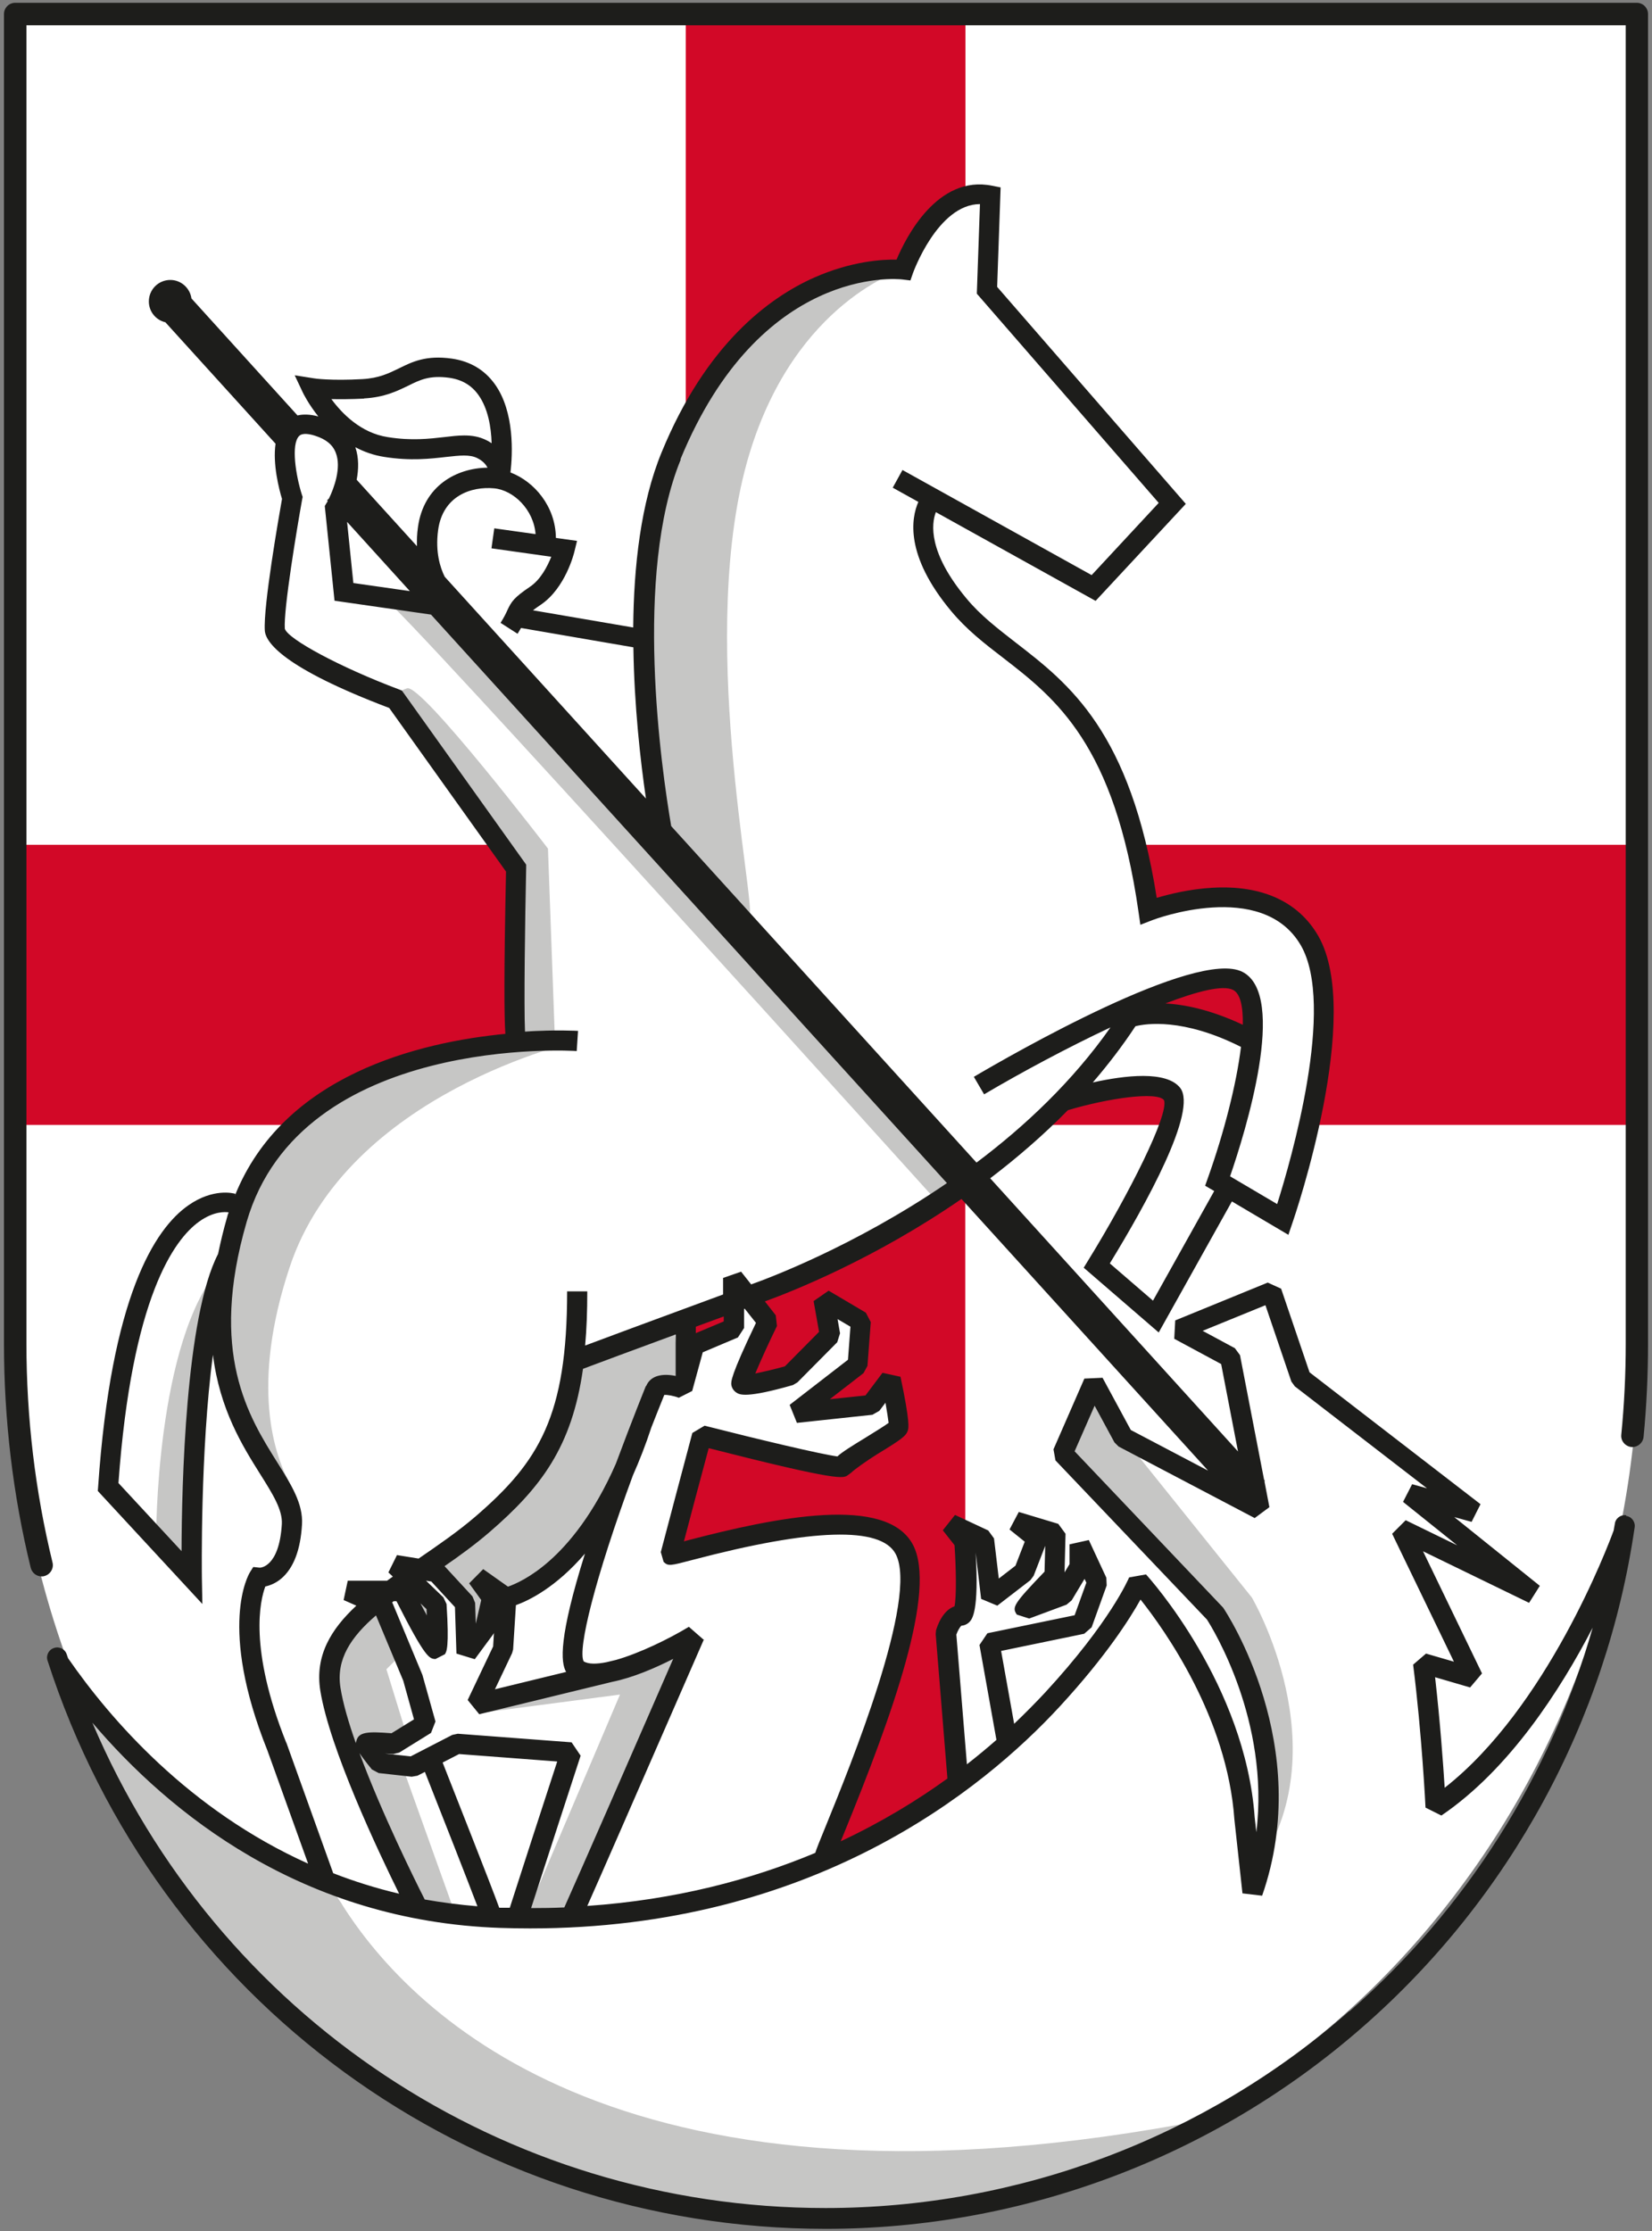
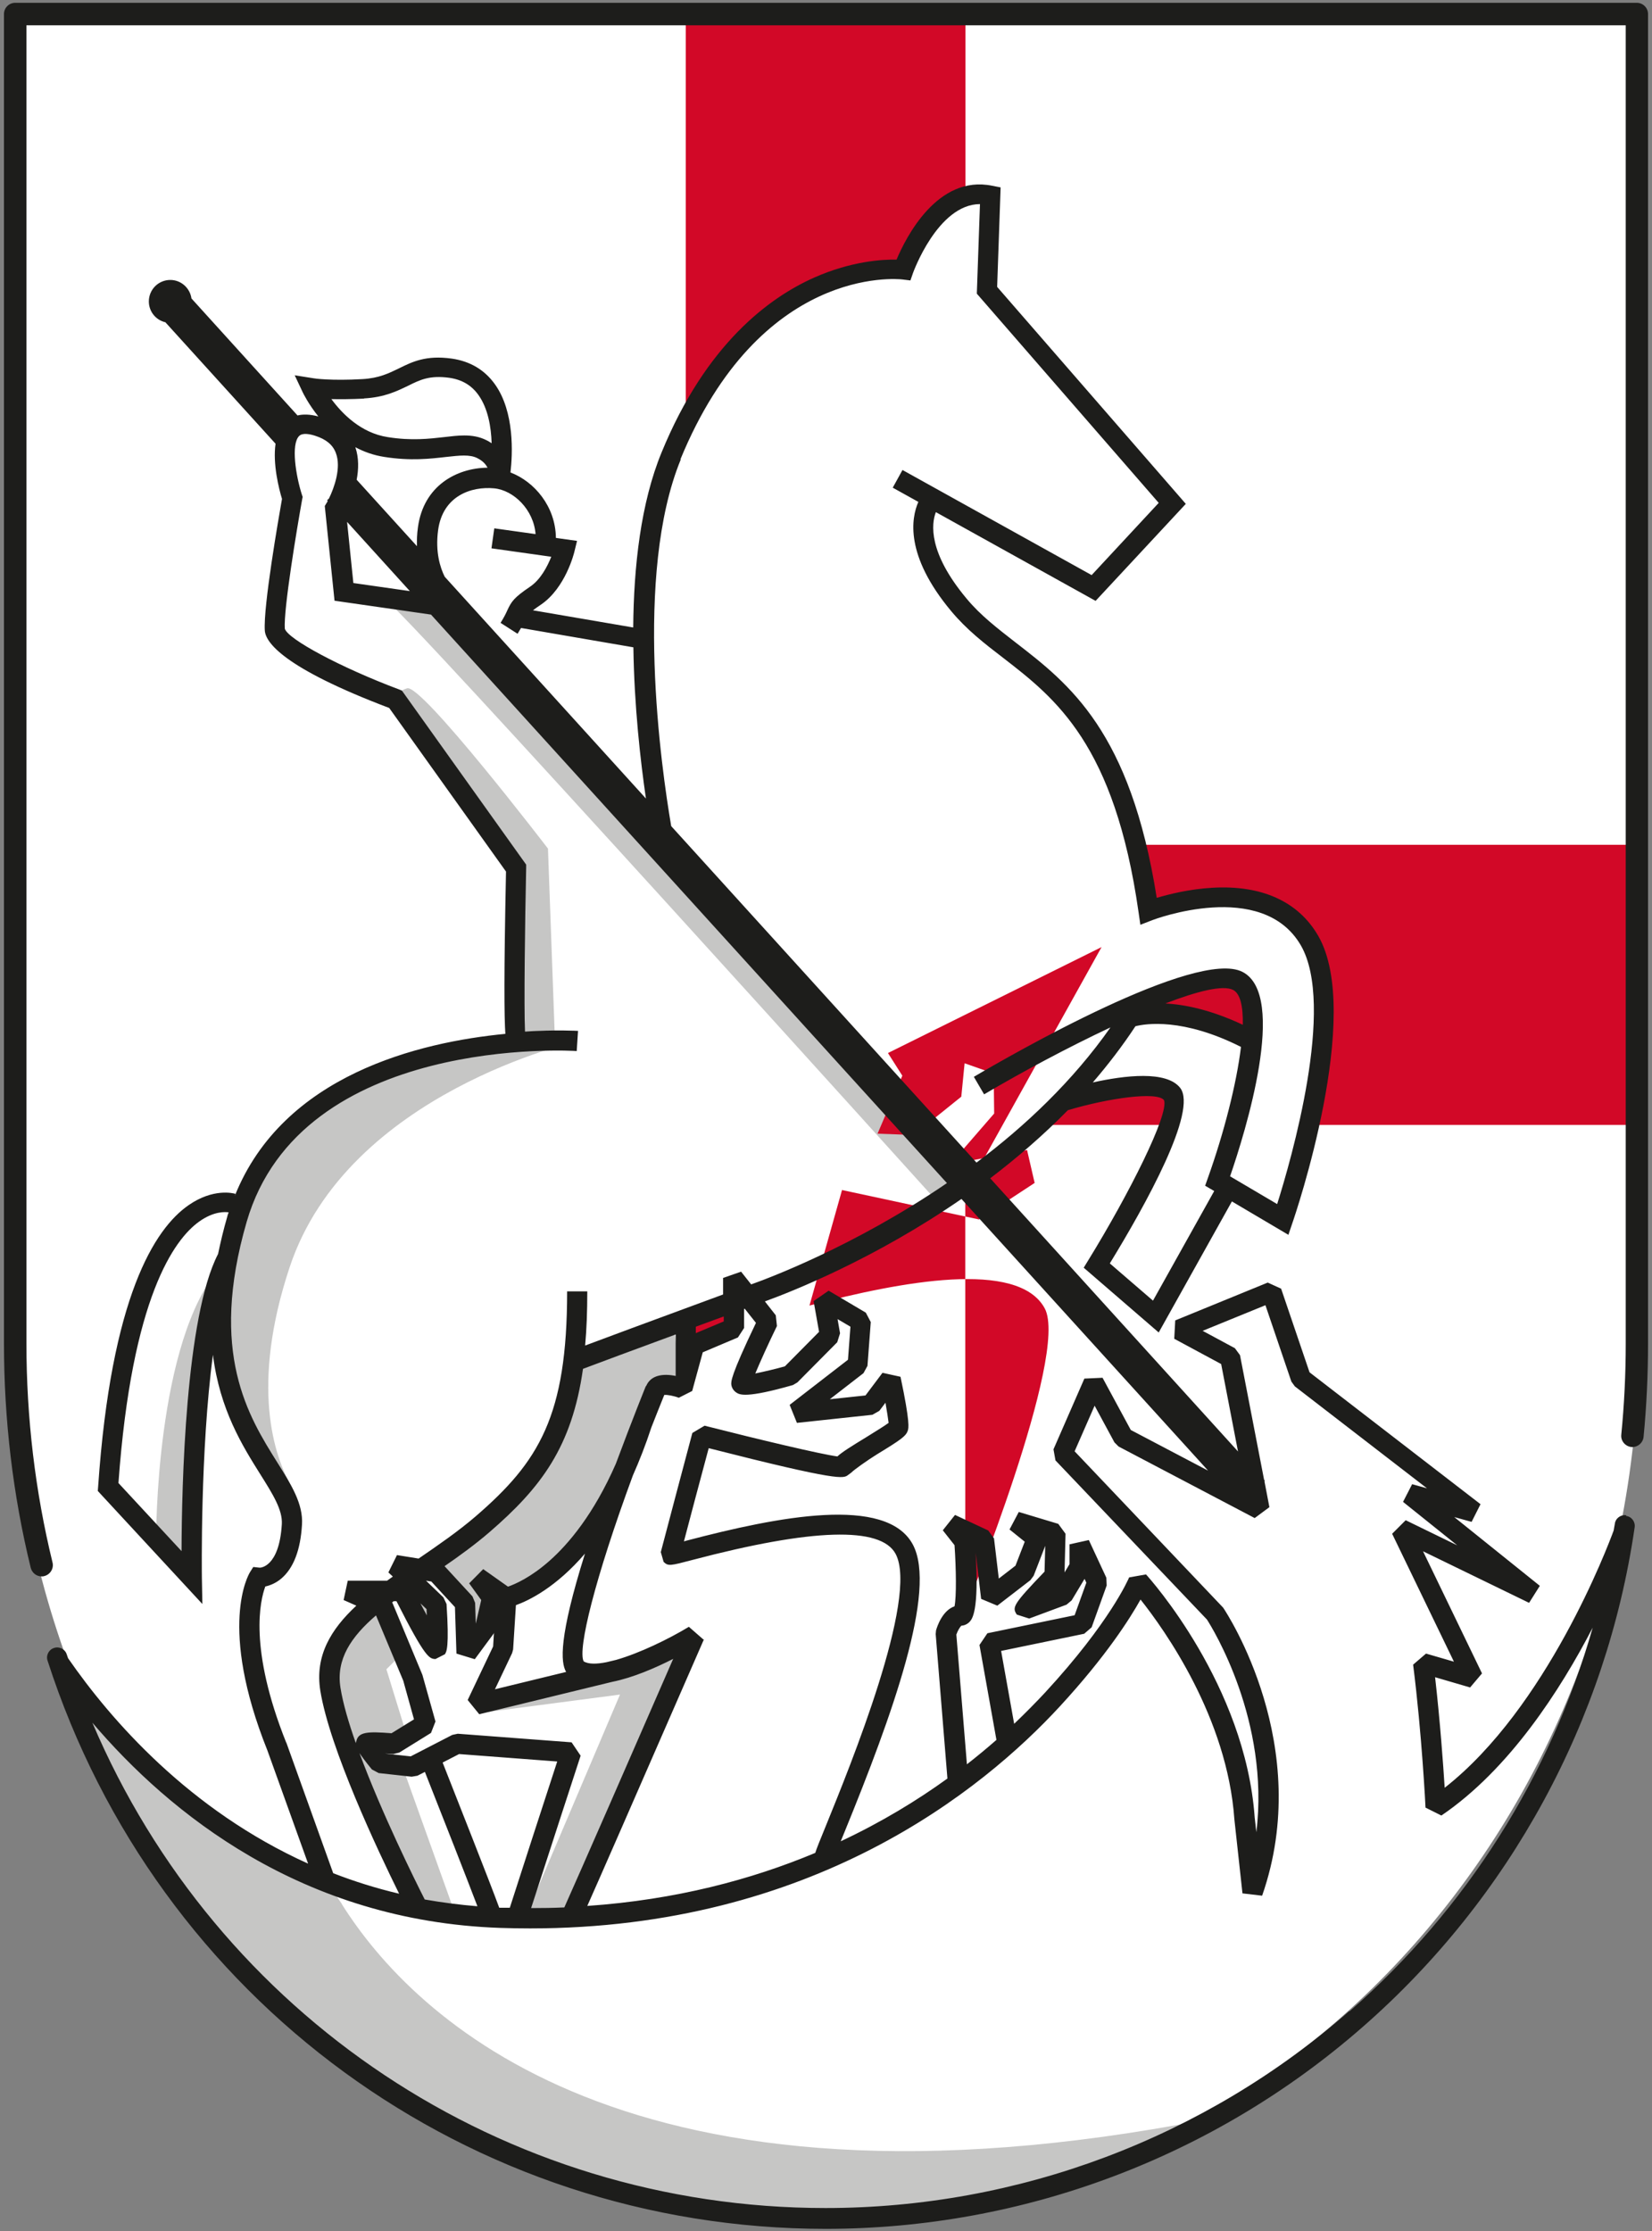
<svg xmlns="http://www.w3.org/2000/svg" class="stemma_brissago" viewBox="0 0 100 135">
  <rect x="0" y="0" width="100" height="135" fill="#808080" stroke="none" />
  <defs>
    <style>.cls-1{fill:#1d1d1b;}.cls-2{fill:#fff;}.cls-3{fill:#c6c6c5;}.cls-4{fill:#d20827;}</style>
  </defs>
  <path class="cls-2" d="M.68.44v80.69c0,29.24,22.05,52.95,49.26,52.95s49.26-23.71,49.26-52.95V.44H.68Z" />
-   <path class="cls-3" d="M68,86.98l7.78,9.69s5.39,9.17.25,16.45c0,0,2.24-7.8-1.7-14.11-3.95-6.31-10-11.06-10-11.06l1.87-4.28,1.8,3.32Z" />
  <path class="cls-3" d="M34.96,63s-13.9,3.1-17.42,13.66c-2.4,7.2-.94,11.47.09,13.26.4.7-8.77-6.81-1.96-18.65,5.65-9.84,19.29-8.26,19.29-8.26Z" />
-   <path class="cls-3" d="M45.37,55.5c.42-.87-3.26-17.36,0-28.06,2.81-9.24,9.32-11.14,9.32-11.14,0,0-12.25-.97-15.17,15.13-2.91,16.1,1.98,21.14,1.98,21.14l3.87,2.93Z" />
  <path class="cls-3" d="M23.39,36.35c.61.09,33.37,36.39,33.37,36.39l1.88-1.29-31.86-35.63-3.4.54Z" />
  <path class="cls-3" d="M23.95,42.3c.39-.16-.18-.35.69-.65s8.53,9.7,8.53,9.7l.4,11.01-2.92.09.6-9.81-7.29-10.33Z" />
  <path class="cls-3" d="M9.45,93.1s-.05-11.99,3.91-16.45l-.63,4.04-1.13,14.74-2.16-2.33Z" />
  <path class="cls-3" d="M27.45,115.52l-3.28-9.16-1.58-.17,2.04-1.16-1.24-4.02,1.24-1.24-1.25-3.3.67-.19,1.85,2.39.64-1.29-1.2-2.18,2.55,1,.69,2.72,1.65-1.66s4.04-2.21,5.55-4.73c1.51-2.52,3.89-8.44,3.89-8.44l1.63-.09-.54-3.88-6.08,2.26s-2.2,8.98-5.46,9.85-8.58,6.66-8.88,7.54c-.3.88-.4,4.03,1.7,8.7,2.1,4.68,3.27,7.05,3.27,7.05h2.14Z" />
  <polygon class="cls-3" points="32.01 115.52 37.53 102.54 29.29 103.62 41.67 99.77 34.56 116 32.01 115.52" />
  <path class="cls-3" d="M20.7,115.22c-.4-.57-.78-1.16-1.16-1.78-6.6-2.8-11.94-7.47-15.44-11.4,6.9,18.71,24.83,32.04,45.86,32.04,8.38,0,16.26-2.12,23.15-5.84-35.06,6.84-48.12-6.19-52.42-13.02Z" />
  <path class="cls-4" d="M70.7,68.07h-7.37s1.88-2.79,7.31-2.09c.95.14.06,2.09.06,2.09Z" />
  <path class="cls-4" d="M68.91,60.72c.2-.07,7.11,2.11,7.11,2.11l-.88-3.68-6.24,1.57Z" />
  <path class="cls-4" d="M41.5,81.52c.14-.03,2.92-1.16,2.92-1.16v-1.64s-3.08,1.19-3.08,1.19l.16,1.62Z" />
-   <path class="cls-4" d="M17.42,68.07H1.09v-16.95h28.86l1.13,1.58v10.35s-7.33-.03-13.66,5.02Z" />
  <path class="cls-4" d="M73.41,54.28c3-.17,4.65.54,5.86,2.61,1.53,2.63.99,7.25.13,11.18h19.46v-16.95h-29.93c.23.97.53,2.67.71,3.82.74-.22,2.39-.58,3.77-.66Z" />
  <path class="cls-4" d="M54.28,16.37c.46-1.09,1.83-3.87,4.16-4.45V1.35h-16.93v23.68c4.55-8.09,10.98-8.66,12.77-8.66Z" />
-   <path class="cls-4" d="M58.43,72.14v25.3l-1.1,1.25.55,9.14-7.72,4.44s6.31-15.49,4.81-18.27c-1.61-2.97-8.72-1.62-14.24-.17l1.97-6.99,8.29,1.78,3.37-2.21-.46-1.99-4.66.87,2.67-3.08-.03-2.42-1.76-.62-.2,2.02-2.88,2.32-2.19-.08,1.5-3.51-.87-1.37,12.93-6.41Z" />
+   <path class="cls-4" d="M58.43,72.14v25.3s6.31-15.49,4.81-18.27c-1.61-2.97-8.72-1.62-14.24-.17l1.97-6.99,8.29,1.78,3.37-2.21-.46-1.99-4.66.87,2.67-3.08-.03-2.42-1.76-.62-.2,2.02-2.88,2.32-2.19-.08,1.5-3.51-.87-1.37,12.93-6.41Z" />
  <path class="cls-1" d="M98.44,91.69c-.33-.05-.65.18-.69.52-.02.13-.05.26-.07.4-.36.98-4.05,10.73-10.23,15.57-.09-1.44-.28-4.05-.58-6.69l2.12.62.72-.85-3.57-7.39,6.42,3.12.65-1.03-5.18-4.16,1.05.29.54-1.07-10.35-7.98-1.72-5.06-.81-.37-5.6,2.29-.06,1.11,2.84,1.53,1.02,5.29-15-16.53c1.6-1.22,3.2-2.59,4.7-4.12,2.44-.73,5.4-1.15,5.82-.61.32.84-2.12,5.69-4.59,9.7l-.27.44,4.54,3.92,4.43-7.93,3.42,2.02.24-.71c.18-.51,4.31-12.65,1.56-17.39-1.2-2.07-3.42-3.08-6.42-2.9-1.38.08-2.61.39-3.35.61-1.59-10.08-5.28-12.93-8.54-15.45-1.09-.85-2.13-1.64-2.98-2.67-2.33-2.79-2.12-4.52-1.85-5.22l9.67,5.37,5.46-5.87-11.42-13.13.21-6.02-.51-.1c-3.32-.68-5.23,3.14-5.79,4.47-.84-.02-2.73.09-4.97,1.08-2.73,1.21-6.56,4.02-9.25,10.58-1.26,3.05-1.69,6.9-1.72,10.6l-6.07-1.04c.12-.09.27-.2.48-.34,1.49-1.01,2.01-3.12,2.03-3.21l.16-.65-1.28-.18c-.02-1.9-1.3-3.41-2.75-3.96.13-1.11.26-3.67-.95-5.35-.62-.86-1.49-1.38-2.6-1.54-1.56-.22-2.39.19-3.2.59-.62.3-1.2.59-2.2.65-1.9.11-2.95-.04-2.97-.05l-1.14-.18.49,1.04c.03.06.34.7.94,1.45-.52-.14-.94-.14-1.26-.06l-6.42-7.08c-.09-.63-.63-1.12-1.28-1.12-.72,0-1.3.58-1.3,1.3,0,.62.43,1.13,1,1.26l6.67,7.35c-.18,1.23.21,2.75.39,3.34-.2,1.13-1.14,6.51-1.04,7.97.05.7,1.09,2.24,7.53,4.68l7.07,9.9c-.13,6.25-.11,8.76-.04,9.82-5.19.5-13.45,2.47-16.38,9.81l.04-.13c-.13-.04-1.35-.35-2.84.69-2.06,1.43-4.68,5.55-5.47,17.03l-.02.26,6.33,6.84-.03-1.6c0-.11-.11-7.65.67-13.48.41,3.32,1.8,5.53,2.86,7.22.76,1.21,1.36,2.16,1.31,3.03-.16,2.64-1.33,2.64-1.35,2.63l-.38-.04-.2.32c-.08.13-1.95,3.28,1.06,10.79l2.46,6.84c-7.2-3.24-11.94-8.69-14.53-12.43-.03-.08-.05-.15-.08-.23-.1-.32-.45-.5-.77-.39-.32.1-.5.45-.39.77,6.63,20.56,25.56,34.38,47.1,34.38,11.96,0,23.51-4.34,32.51-12.22,8.92-7.8,14.76-18.54,16.46-30.23.05-.33-.18-.65-.52-.69ZM73.11,88.98l-4.66-2.45-1.71-3.16-1.1.05-1.87,4.28.12.67,9.17,9.63c.34.53,3.81,6.13,2.99,12.87l-.1-.89c-.57-8.01-6.33-14.44-6.58-14.71l-1.02.18c-.05.11-1.15,2.7-5.08,6.96-.55.59-1.18,1.23-1.88,1.9l-.79-4.41,5.03-1.04.45-.39.91-2.53-.02-.47-1.06-2.28-1.17.26v1.2l-.3.5.06-2.34-.44-.6-2.39-.72-.56,1.06.92.74-.56,1.45-1.01.78-.29-2.43-.35-.48-2.01-.94-.74.93.71.9c.1,1.45.12,3.12,0,3.7-.74.25-1.06,1.24-1.12,1.46l-.02.22.71,8.74c-1.84,1.33-3.99,2.64-6.46,3.8.07-.18.15-.37.23-.56,2.88-7.05,5.63-14.64,4.13-17.41-1.61-2.97-8.15-1.68-13.67-.23-.06.02-.12.03-.18.05.34-1.31.98-3.7,1.5-5.64,7.93,2.02,8.16,1.84,8.44,1.62,0,0,.19-.14.19-.14.16-.17.98-.75,1.56-1.11,1.46-.89,1.75-1.1,1.86-1.43.05-.15.15-.47-.44-3.26l-1.09-.24-1.03,1.37-2.16.23,2.04-1.58.24-.44.2-2.65-.3-.57-2.25-1.33-.91.63.33,1.86-2.07,2.09c-.61.17-1.3.33-1.79.43.3-.72.82-1.87,1.31-2.87l-.07-.65-.66-.84c1.62-.59,6.63-2.56,11.9-6.2l14.92,16.43ZM60.32,105.28c-.56.49-1.15.98-1.79,1.48l-.64-7.85c.08-.23.22-.47.31-.54.19-.01.37-.1.5-.24.14-.16.57-.62.36-4.17l.33,2.79.98.41,2-1.54.2-.27.7-1.81-.04,1.56c-1.93,2.01-1.97,2.16-1.68,2.6l.75.24,2.26-.84.31-.26.78-1.3.11.23-.71,1.97-5.28,1.09-.48.71,1.03,5.76ZM22.51,107.07l.41.22,2,.22.35-.06.45-.23c1.12,2.83,2.56,6.5,3.18,8.13-1.1-.09-2.16-.23-3.19-.41-.58-1.14-2.61-5.23-3.95-8.86.15.22.38.54.76,1ZM21.55,105.4s0,.05-.01.08c-.44-1.24-.78-2.41-.93-3.35-.28-1.73.65-3.09,2.15-4.38l1.65,3.95.65,2.34-1.36.84c-1.43-.11-2.03-.1-2.14.52ZM26.8,106.65l.99-.51,5.94.45c-.65,1.99-2.39,7.34-2.87,8.85-.18,0-.35,0-.53,0-.04,0-.08,0-.11,0-.57-1.56-2.64-6.78-3.42-8.77ZM35.14,106.23l-.54-.8-6.89-.52-.33.07-2.52,1.3-1.56-.17s0,0,0,0c.17,0,.34.02.5.03l.37-.09,1.92-1.19.27-.69-.79-2.82-1.81-4.35-.03-.03s.07-.05.1-.08h.17c1.76,3.47,1.99,3.48,2.36,3.5l.57-.29c.1-.15.27-.41.1-3.04l-.19-.4-1.05-1.01.32.05,1.43,1.55.09,2.81,1.11.34,1.13-1.53.03-.06-.05.82-1.54,3.24.7.86,8.05-1.96c1.25-.25,2.63-.85,3.69-1.39-2.11,4.85-5.82,13.33-6.59,15.04-.66.03-1.33.04-2.01.04.74-2.29,2.97-9.15,3-9.23ZM25.45,97.02l.37.35c0,.12.01.25.02.38-.13-.23-.26-.48-.39-.73ZM34.27,101.17l-4.31,1.05,1.04-2.19.06-.22.17-2.68c.78-.28,2.42-1.07,4.18-3.12-1.59,5.07-1.48,6.59-1.14,7.16ZM39.1,83.86s-.84,2.07-1.82,4.71c-1.34,3.06-2.87,4.86-4.01,5.87-1.14,1.01-2.09,1.42-2.52,1.57l-1.5-1.06-.85.86.73,1.01-.33,1.43h0s-.04-1.26-.04-1.26l-.16-.39-1.69-1.83c.93-.64,1.86-1.32,2.71-2.05,3.14-2.71,5-5.17,5.67-9.89.85-.32,3.13-1.17,5.61-2.08v2.51c-.77-.16-1.52-.05-1.79.62ZM42.58,99.21l-.88-.77c-1.24.75-3,1.6-4.4,2l-.58.14c-.6.12-1.1.13-1.39-.05-.37-.72.67-4.99,2.98-11.25.39-.88.77-1.84,1.12-2.91h0c.25-.64.51-1.29.78-1.96.17-.02.57.05.88.17l.81-.41.64-2.34,2.13-.9.37-.57v-1.15s.02-.01.04-.02l.68.86c-1.56,3.25-1.51,3.56-1.49,3.75.03.19.14.36.31.47.19.12.56.36,3.42-.46l.27-.16,2.41-2.43.17-.54-.15-.86.78.46-.15,2-3.53,2.73.44,1.09,4.57-.49.42-.24.37-.49c.09.52.16.97.19,1.22-.27.2-.88.57-1.31.84-.95.58-1.5.92-1.79,1.19-.99-.13-4.7-1.01-8.04-1.86l-.74.44c-.19.71-1.85,6.96-1.91,7.21l.17.59c.28.27.39.24,1.76-.12,7.25-1.91,11.38-2.03,12.28-.37,1.43,2.64-2.8,12.97-4.18,16.37-.41,1-.6,1.47-.68,1.73-3.87,1.62-8.46,2.84-13.8,3.21.7-1.57,2.47-5.61,7.06-16.13ZM42.12,80.67v-.39c.57-.21,1.14-.42,1.69-.62v.3s-1.69.71-1.69.71ZM69.79,78.7l-2.61-2.25c2.18-3.56,5.33-9.24,4.26-10.62-.83-1.06-3.35-.76-5.29-.33.92-1.07,1.79-2.2,2.58-3.4.61-.16,2.88-.52,6.39,1.25-.27,2.23-1.03,5.2-2,7.92l-.17.48.55.32-3.71,6.64ZM70.52,60.73c1.97-.76,3.51-1.14,4.12-.83.44.22.61,1,.59,2.11-1.94-.91-3.52-1.23-4.71-1.29ZM41.19,27.79c4.82-11.71,13.08-10.92,13.43-10.88l.49.06.16-.46s1.49-4.15,4.05-4.16l-.19,5.42,11.01,12.66-4.06,4.37-11.45-6.36-.59,1.07,1.55.86c-.43.98-.83,3.23,1.98,6.6.94,1.13,2.02,1.97,3.17,2.85,3.15,2.44,6.73,5.21,8.18,15.38l.11.76.72-.28c.07-.03,6.64-2.52,8.99,1.52,2.12,3.65-.59,13-1.43,15.66l-2.85-1.68c.91-2.64,3.51-10.96.75-12.37-2.79-1.43-14.04,5.04-16.26,6.35l.62,1.06c2.27-1.34,5.07-2.84,7.65-4.05-2.29,3.26-5.18,5.98-8.11,8.18l-18.48-20.36c-.6-3.5-2.28-15.23.58-22.19ZM32.42,32.32l-2.5-.35-.17,1.21,3.62.51c-.23.57-.64,1.39-1.31,1.83-.94.64-1.1.87-1.35,1.41-.08.18-.19.41-.41.76l1.03.66c.08-.13.15-.25.21-.35l6.8,1.17c.05,3.56.43,6.89.76,9.15l-12.18-13.42c-.27-.54-.58-1.49-.4-2.82.28-2.08,2.01-2.66,3.39-2.53,1.18.11,2.4,1.29,2.51,2.78ZM21.59,29.03c.12-.63.14-1.32-.08-1.97.52.28,1.11.49,1.76.59,1.59.25,2.78.11,3.74,0,.82-.09,1.42-.16,1.88.07.34.17.52.38.62.58-1.88.02-3.87,1.1-4.21,3.6-.06.41-.07.79-.06,1.15l-3.65-4.02ZM24.82,35.77l-3.43-.49-.38-3.7,3.81,4.2ZM22.03,24.11c1.26-.07,2.01-.45,2.68-.77.72-.36,1.3-.64,2.48-.48.77.11,1.35.45,1.77,1.04.58.81.77,1.94.8,2.92-.1-.06-.2-.13-.31-.18-.43-.22-.88-.29-1.35-.29-.39,0-.79.05-1.22.1-.88.1-1.98.23-3.41,0-1.63-.25-2.77-1.43-3.41-2.3.51.01,1.17.01,1.98-.03ZM13.76,73.61c-.23.79-.41,1.55-.56,2.27-1.97,3.8-2.2,14.02-2.21,17.98l-3.82-4.12c.81-11.27,3.39-14.74,4.87-15.81.9-.65,1.6-.6,1.8-.57-.03.08-.06.16-.08.24ZM17.33,105.46c-2.29-5.72-1.58-8.63-1.27-9.46.27-.06.63-.19.98-.49.73-.63,1.15-1.72,1.24-3.25.08-1.26-.65-2.42-1.49-3.76-1.75-2.79-4.16-6.62-1.86-14.56,3.29-11.36,19.81-10.36,19.98-10.34l.08-1.22s-1.31-.08-3.21.04c-.07-1.52,0-6.65.07-9.9v-.2s-7.52-10.53-7.52-10.53l-.17-.07c-3.52-1.32-6.75-3.05-6.92-3.68-.08-1.18.73-6.04,1.05-7.82l.03-.15-.05-.15c-.36-1.13-.67-3.04-.16-3.54.2-.2.64-.12.97-.01.66.21,1.07.55,1.25,1.04.34.88-.1,2.11-.42,2.76l-.11.1.04.04c-.03.05-.05.11-.08.14l-.1.17.59,5.73,5.84.84,31.23,34.4c-5.66,3.87-11,5.83-11.85,6.13l-.61-.77-1.09.38v1c-4.86,1.79-7.21,2.66-8.35,3.09.09-.99.13-2.08.13-3.28h-1.22c0,7.56-1.71,10.31-5.53,13.61-1.07.92-2.28,1.75-3.46,2.56l-1.31-.21-.52,1.05.27.25c-.12.08-.23.17-.35.25h-2.38l-.25,1.17.77.34c-1.54,1.43-2.52,3.04-2.18,5.15.57,3.51,3.49,9.69,4.77,12.28-1.4-.33-2.73-.75-3.99-1.24l-2.84-7.91ZM81.68,121.69c-8.78,7.69-20.04,11.92-31.71,11.92-19.52,0-36.84-11.64-44.38-29.37,4.65,5.46,12.68,12.01,24.7,12.42.61.02,1.21.03,1.8.03,17.08,0,27.38-8.35,32.08-13.45,2.79-3.03,4.22-5.29,4.87-6.45,1.47,1.85,5.25,7.16,5.68,13.3l.49,4.48,1.19.14c3.16-9.05-2.13-17.09-2.36-17.43l-8.99-9.46,1.21-2.76,1.2,2.22.25.25,8.24,4.33.89-.66-.3-1.57.03-.03-.05-.05-1.46-7.55-.31-.42-1.95-1.05,3.8-1.55,1.57,4.62.21.29,8,6.17-.9-.25-.55,1.07,3.28,2.63-3.12-1.52-.82.82,3.74,7.74-1.69-.49-.78.67c.53,4.17.75,8.61.75,8.65l.96.48c4.11-2.79,7.2-7.59,9.16-11.37-2.55,8.94-7.64,17.03-14.72,23.22Z" />
  <path class="cls-1" d="M99.08.17H.92C.54.17.24.48.24.85v80.44c0,4.6.54,9.17,1.62,13.58.08.31.35.52.66.52.05,0,.11,0,.16-.02.36-.09.59-.46.5-.82-1.05-4.3-1.58-8.76-1.58-13.26V1.53h96.81v79.77c0,1.84-.09,3.7-.27,5.52-.04.37.24.7.61.74.37.03.7-.24.74-.61.18-1.86.27-3.76.27-5.65V.85c0-.37-.3-.68-.68-.68Z" />
</svg>